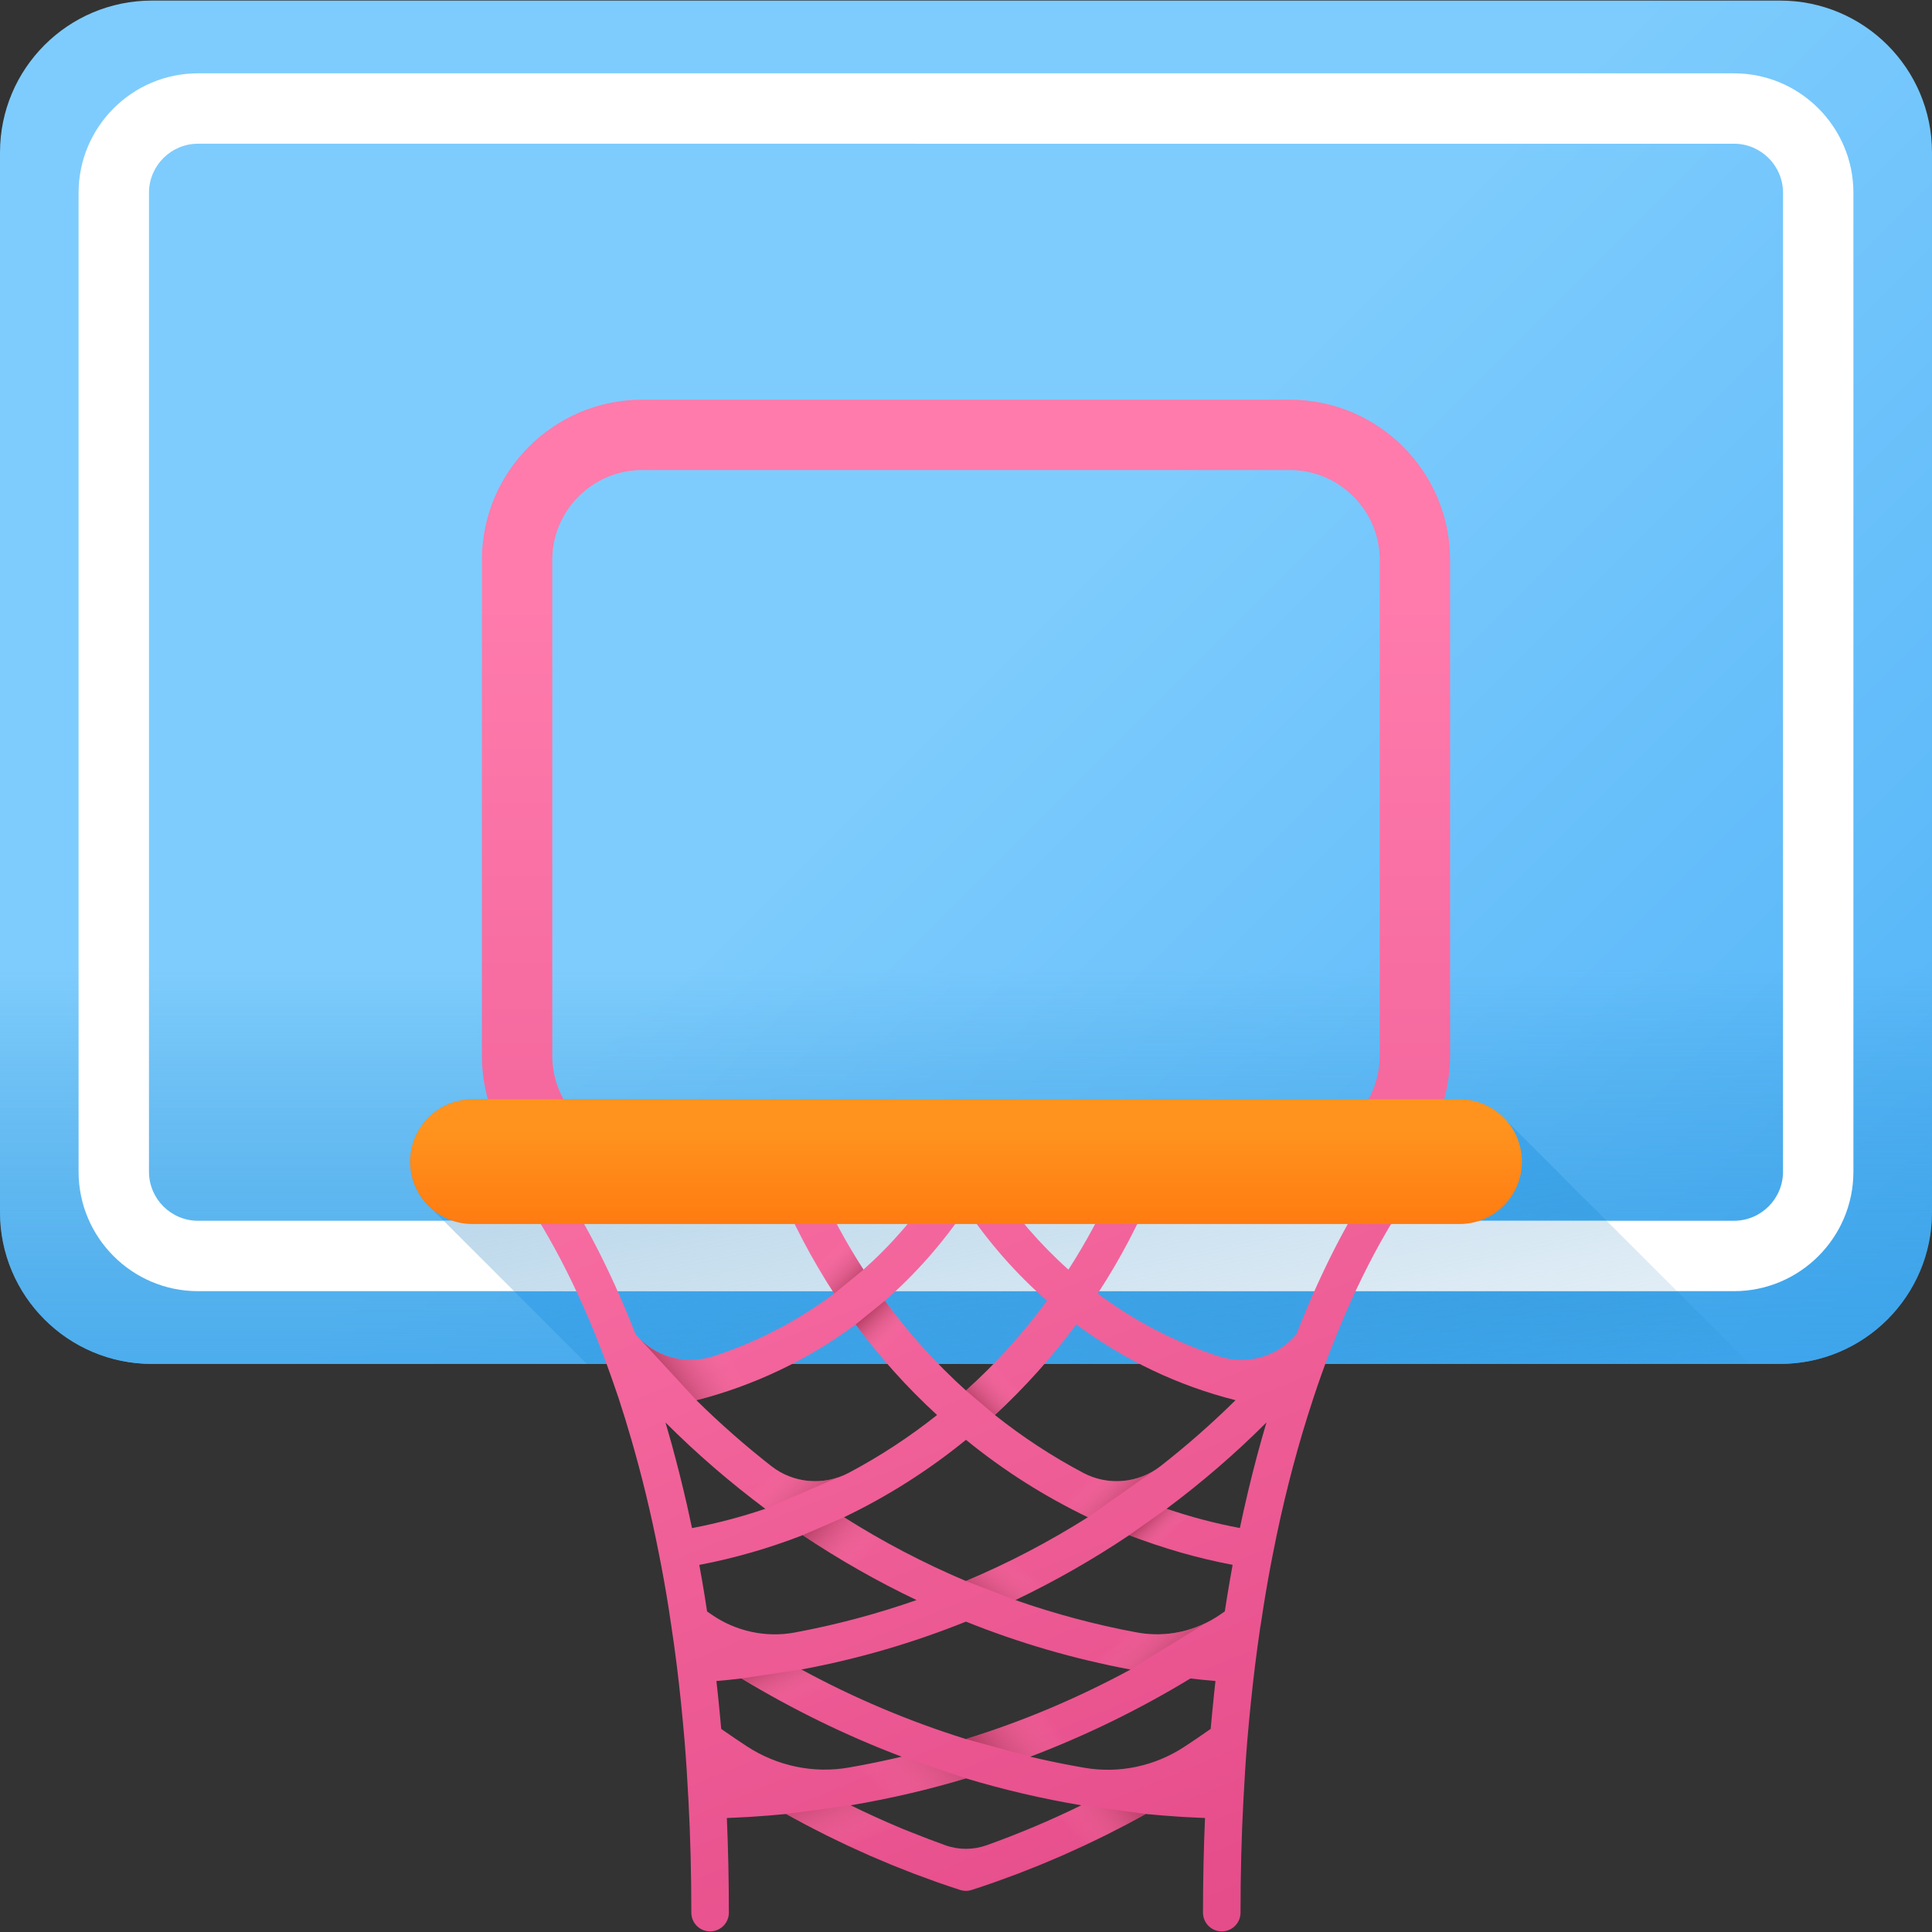
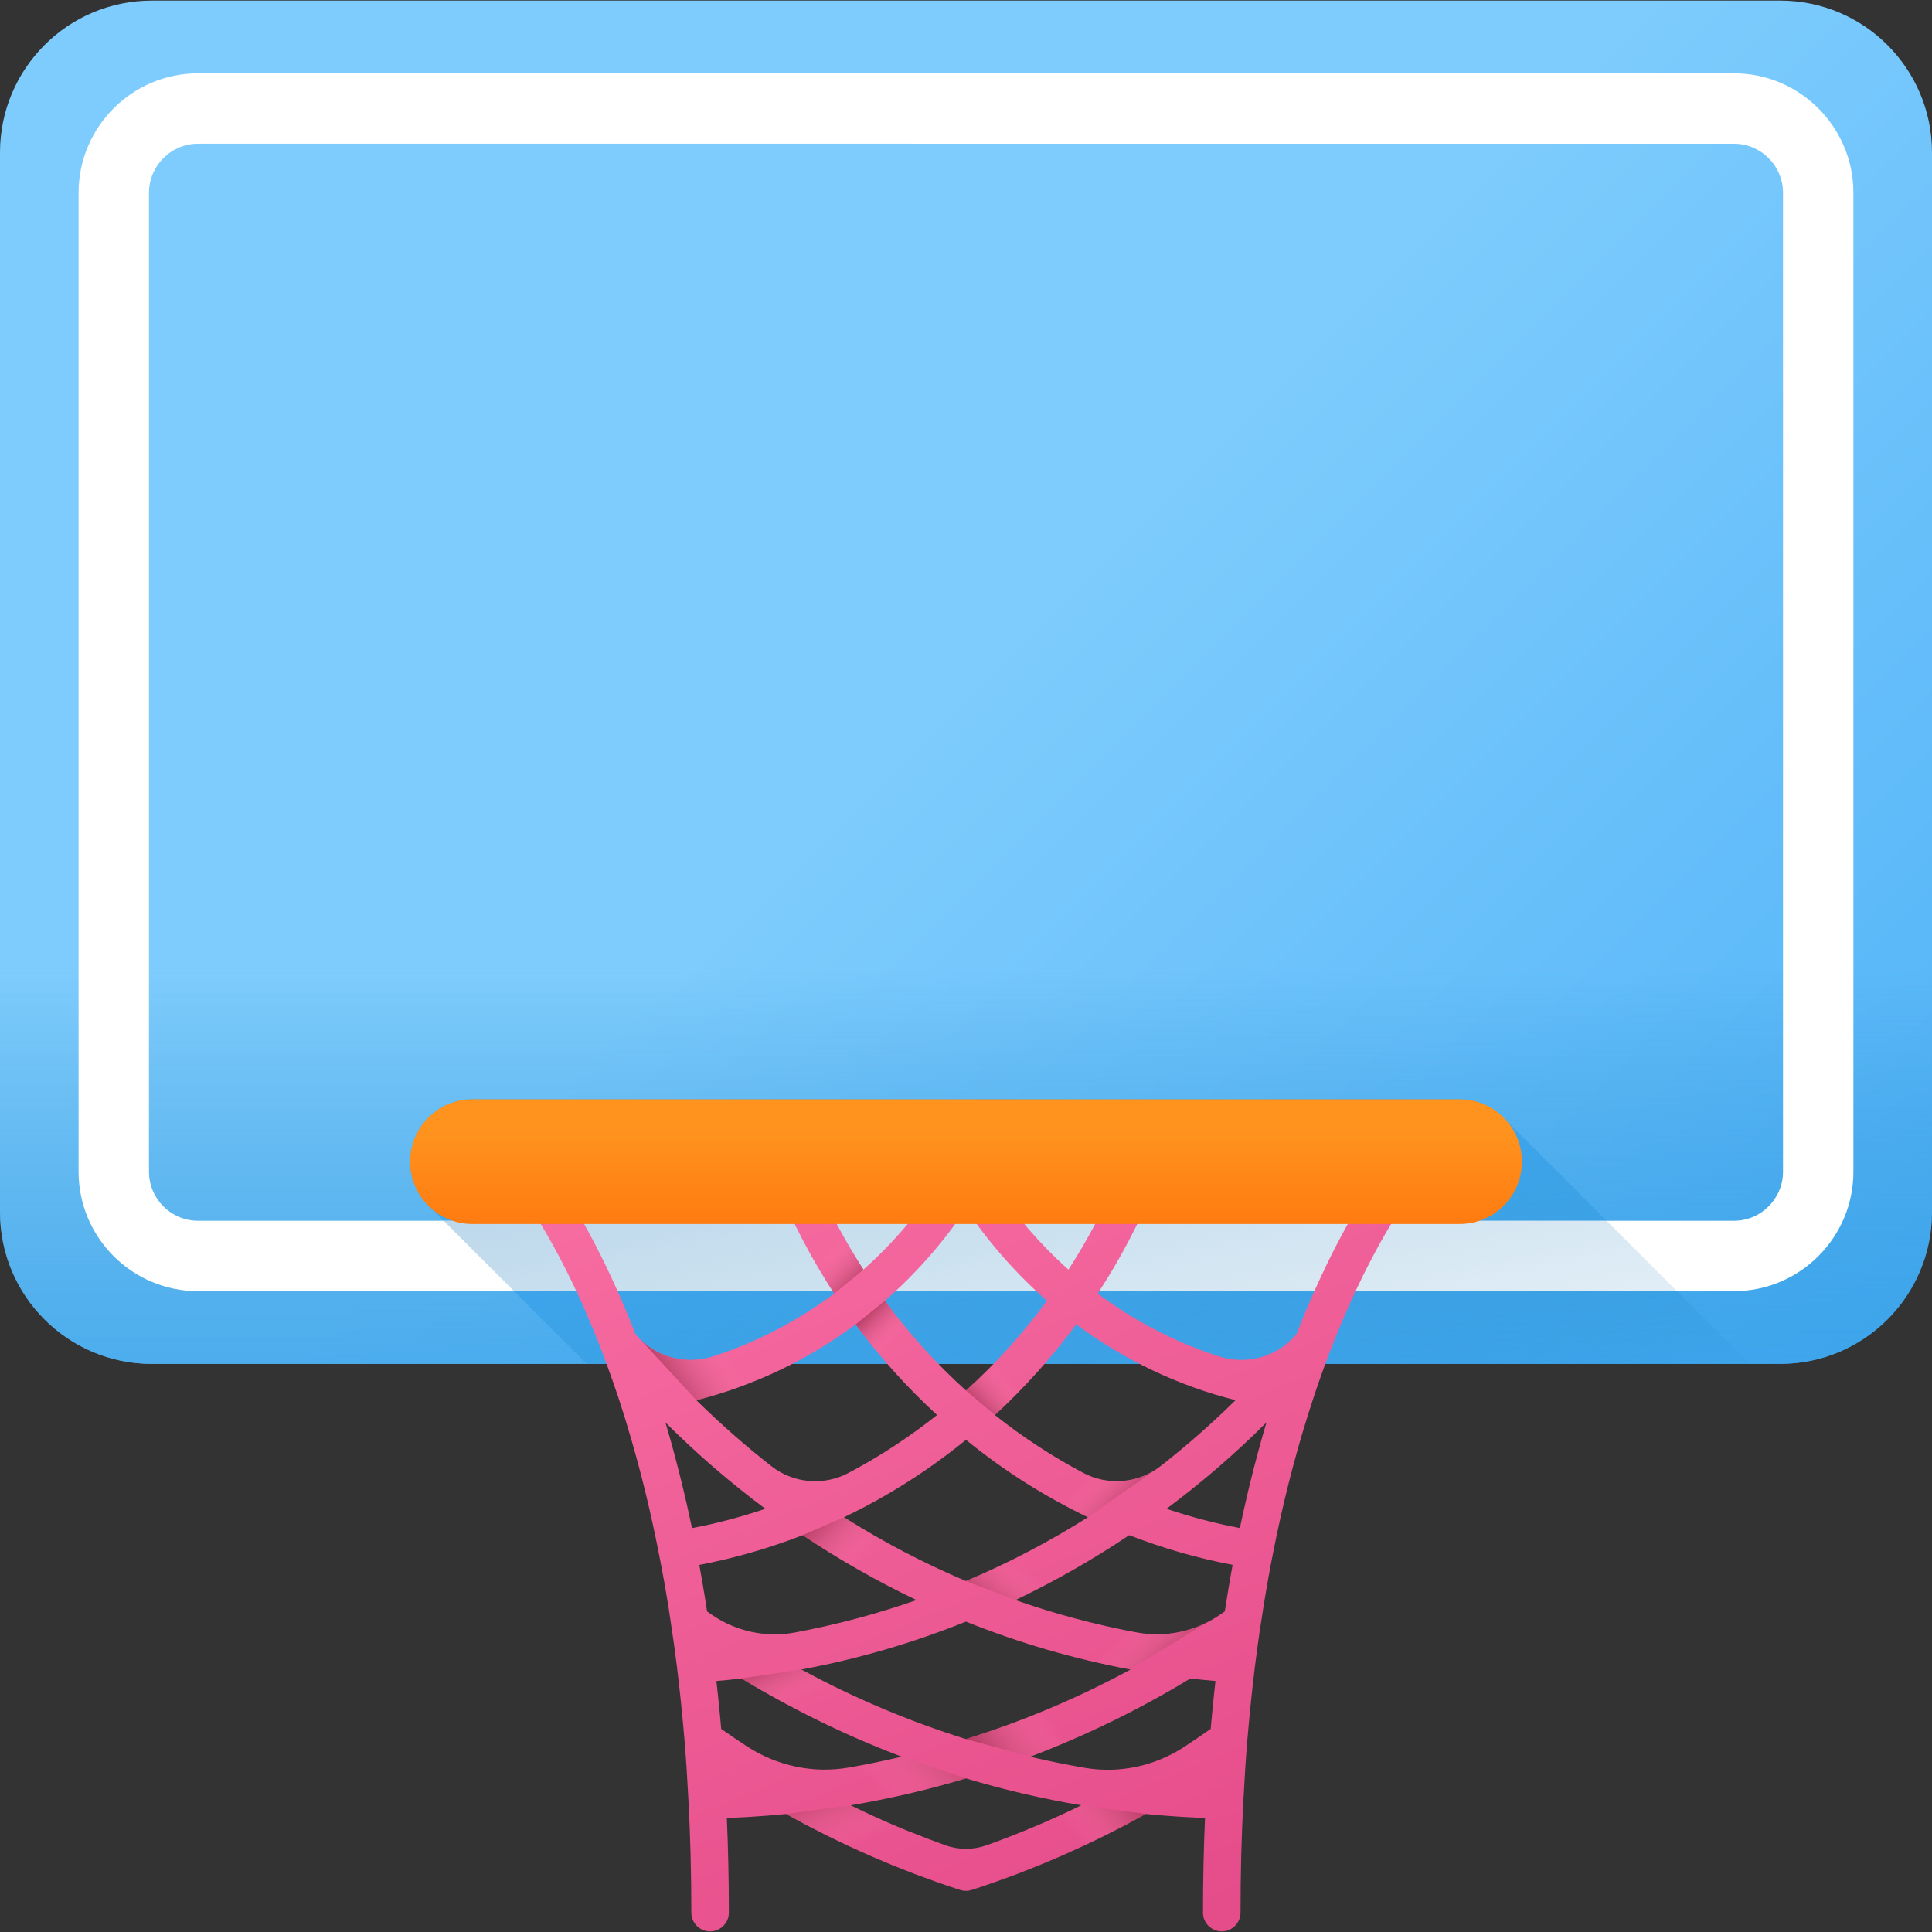
<svg xmlns="http://www.w3.org/2000/svg" version="1.1" id="Capa_1" x="0px" y="0px" viewBox="0 0 512.001 512.001" style="enable-background:new 0 0 512.001 512.001;" xml:space="preserve">
  <rect x="0" y="0" width="512.001" height="512.001" fill="#333333" stroke="none" />
  <linearGradient id="SVGID_1_" gradientUnits="userSpaceOnUse" x1="253.186" y1="336.071" x2="547.556" y2="41.691" gradientTransform="matrix(1.004 0 0 -1.004 0.192 516.562)">
    <stop offset="0" style="stop-color:#7ECCFD" />
    <stop offset="1" style="stop-color:#3FA9F5" />
  </linearGradient>
  <path style="fill:url(#SVGID_1_);" d="M471.74,361.449H40.26c-22.235,0-40.26-18.025-40.26-40.26V40.414  c0-22.235,18.025-40.26,40.26-40.26h431.481c22.234,0,40.259,18.025,40.259,40.26v280.775  C512,343.424,493.975,361.449,471.74,361.449z" />
  <linearGradient id="SVGID_2_" gradientUnits="userSpaceOnUse" x1="254.809" y1="258.813" x2="254.809" y2="103.423" gradientTransform="matrix(1.004 0 0 -1.004 0.192 516.562)">
    <stop offset="0" style="stop-color:#1F88C9;stop-opacity:0" />
    <stop offset="1" style="stop-color:#3FA9F5" />
  </linearGradient>
  <path style="fill:url(#SVGID_2_);" d="M0,214.084v107.105c0,22.235,18.025,40.26,40.26,40.26h431.481  c22.235,0,40.26-18.025,40.26-40.26V214.084H0z" />
  <linearGradient id="SVGID_3_" gradientUnits="userSpaceOnUse" x1="295.095" y1="120.183" x2="277.515" y2="223.973" gradientTransform="matrix(1.004 0 0 -1.004 0.192 516.562)">
    <stop offset="0" style="stop-color:#1F88C9;stop-opacity:0" />
    <stop offset="1" style="stop-color:#3FA9F5" />
  </linearGradient>
  <path style="fill:url(#SVGID_3_);" d="M399.168,296.921c-3.029-3.426-7.443-5.598-12.375-5.598H125.207  c-9.129,0-16.529,7.4-16.529,16.529c0,4.932,2.172,9.348,5.598,12.375l41.222,41.222h308.197L399.168,296.921z" />
  <path style="fill:#FFFFFF;" d="M459.518,342.173H52.482c-17.455,0-31.657-14.2-31.657-31.657V51.087  c0-17.456,14.201-31.657,31.657-31.657h407.035c17.455,0,31.657,14.2,31.657,31.657v259.429  C491.175,327.972,476.973,342.173,459.518,342.173z M52.482,38.086c-7.168,0-13.001,5.833-13.001,13.001v259.429  c0,7.168,5.833,13.001,13.001,13.001h407.035c7.168,0,13.001-5.833,13.001-13.001V51.087c0-7.168-5.833-13.001-13.001-13.001H52.482  z" />
  <linearGradient id="SVGID_4_" gradientUnits="userSpaceOnUse" x1="301.247" y1="75.653" x2="258.317" y2="289.573" gradientTransform="matrix(1.004 0 0 -1.004 0.192 516.562)">
    <stop offset="0" style="stop-color:#9FC7E2;stop-opacity:0" />
    <stop offset="1" style="stop-color:#9FC7E2" />
  </linearGradient>
  <polygon style="fill:url(#SVGID_4_);" points="425.764,323.517 117.567,323.517 136.223,342.173 444.42,342.173 " />
  <linearGradient id="SVGID_5_" gradientUnits="userSpaceOnUse" x1="254.809" y1="355.613" x2="254.809" y2="-11.217" gradientTransform="matrix(1.004 0 0 -1.004 0.192 516.562)">
    <stop offset="0" style="stop-color:#FF7BAC" />
    <stop offset="1" style="stop-color:#E24786" />
  </linearGradient>
-   <path style="fill:url(#SVGID_5_);" d="M341.814,322.273H170.186c-23.422,0-42.479-19.055-42.479-42.478V148.396  c0-23.422,19.056-42.48,42.479-42.48h171.628c23.422,0,42.479,19.056,42.479,42.48v131.399  C384.293,303.218,365.238,322.273,341.814,322.273z M170.186,124.572c-13.136,0-23.823,10.687-23.823,23.824v131.399  c0,13.135,10.687,23.822,23.823,23.822h171.628c13.136,0,23.823-10.687,23.823-23.822V148.396c0-13.136-10.687-23.824-23.823-23.824  C341.814,124.572,170.186,124.572,170.186,124.572z" />
  <linearGradient id="SVGID_6_" gradientUnits="userSpaceOnUse" x1="185.065" y1="337.317" x2="336.325" y2="-29.514" gradientTransform="matrix(1.004 0 0 -1.004 0.192 516.562)">
    <stop offset="0" style="stop-color:#FF7BAC" />
    <stop offset="1" style="stop-color:#E24786" />
  </linearGradient>
  <path style="fill:url(#SVGID_6_);" d="M378.082,310.046c0.018-0.059,0.041-0.117,0.056-0.178c0.07-0.273,0.113-0.55,0.137-0.831  c0.006-0.073,0.005-0.145,0.007-0.218c0.008-0.222,0.002-0.444-0.02-0.667c-0.007-0.077-0.013-0.154-0.024-0.23  c-0.04-0.28-0.097-0.559-0.187-0.832c-0.007-0.021-0.018-0.041-0.025-0.062c-0.067-0.197-0.143-0.393-0.236-0.582  c-0.024-0.048-0.055-0.09-0.08-0.138c-0.043-0.08-0.09-0.159-0.138-0.237c-0.046-0.077-0.085-0.161-0.137-0.235  c-0.075-0.11-0.163-0.21-0.246-0.313c-0.044-0.055-0.083-0.112-0.131-0.166c-0.196-0.223-0.41-0.426-0.639-0.608  c-0.017-0.014-0.029-0.031-0.046-0.044c-0.034-0.027-0.073-0.042-0.108-0.068c-0.2-0.148-0.411-0.279-0.63-0.395  c-0.062-0.033-0.122-0.069-0.186-0.098c-0.258-0.122-0.525-0.225-0.802-0.301c-0.06-0.016-0.12-0.025-0.182-0.039  c-0.222-0.052-0.447-0.089-0.677-0.111c-0.086-0.008-0.173-0.015-0.259-0.018c-0.069-0.003-0.138-0.015-0.208-0.015h-70.486H257.37  H254.6h-45.465h-70.458c-0.065,0-0.128,0.011-0.193,0.014c-0.09,0.003-0.181,0.011-0.271,0.019  c-0.079,0.007-0.161,0.006-0.239,0.017c-0.14,0.02-0.275,0.057-0.412,0.088c-0.069,0.016-0.139,0.025-0.207,0.044  c-0.274,0.075-0.539,0.176-0.794,0.296c-0.065,0.031-0.127,0.068-0.192,0.101c-0.217,0.113-0.424,0.243-0.62,0.387  c-0.036,0.026-0.077,0.043-0.113,0.07c-0.019,0.014-0.032,0.033-0.05,0.047c-0.23,0.183-0.445,0.384-0.639,0.606  c-0.045,0.051-0.083,0.107-0.127,0.161c-0.142,0.175-0.271,0.358-0.389,0.553c-0.047,0.077-0.093,0.154-0.136,0.234  c-0.026,0.049-0.059,0.093-0.083,0.144c-0.09,0.185-0.164,0.374-0.23,0.566c-0.009,0.025-0.022,0.049-0.03,0.075  c-0.089,0.272-0.148,0.55-0.189,0.83c-0.011,0.077-0.017,0.154-0.025,0.232c-0.022,0.22-0.029,0.44-0.021,0.66  c0.002,0.075,0.001,0.15,0.007,0.225c0.022,0.279,0.065,0.555,0.134,0.827c0.015,0.061,0.039,0.119,0.057,0.181  c0.065,0.221,0.146,0.438,0.242,0.65c0.035,0.078,0.071,0.156,0.111,0.232c0.136,0.262,0.287,0.518,0.472,0.757  c0.641,0.829,1.357,1.787,2.14,2.875c5.478,7.62,14.19,21.677,22.54,43.341c0.955,2.504,1.92,5.158,2.885,7.906  c0.541,1.54,1.081,3.1,1.617,4.694c1.198,3.637,2.336,7.349,3.424,11.113c1.339,4.634,2.6,9.353,3.767,14.152  c1.268,5.219,2.431,10.529,3.486,15.908c0.979,4.895,1.823,9.603,2.564,14.299c0.244,1.546,0.476,3.089,0.698,4.632v0.001  c0.003,0.023,0.007,0.045,0.01,0.067c0.527,3.349,0.983,6.76,1.505,10.853c0.378,3.064,0.735,6.214,1.073,9.495  c0.338,3.284,0.661,6.701,0.969,10.295c0.198,2.413,0.38,4.921,0.553,7.561c0.172,2.638,0.332,5.407,0.484,8.346v0.001  c0,0,0,0.006,0,0.009c0.502,9.393,0.756,19.368,0.756,29.648c0,2.748,2.228,4.974,4.974,4.974c2.747,0,4.974-2.228,4.974-4.974  c0-8.626-0.187-17.025-0.535-25.075c0.105-0.004,0.212-0.008,0.317-0.013c0.614-0.023,1.226-0.059,1.839-0.086  c1.201-0.054,2.4-0.107,3.598-0.179c0.719-0.043,1.434-0.097,2.15-0.147c1.089-0.074,2.178-0.148,3.264-0.235  c0.753-0.061,1.501-0.133,2.251-0.201c0.76-0.069,1.524-0.128,2.281-0.204c0.758,0.425,1.527,0.828,2.29,1.245  c0.873,0.477,1.743,0.959,2.622,1.426c1.007,0.535,2.023,1.053,3.037,1.574c0.884,0.455,1.766,0.916,2.655,1.359  c1.028,0.513,2.066,1.009,3.101,1.509c0.888,0.429,1.773,0.864,2.666,1.283c1.055,0.494,2.119,0.969,3.181,1.449  c0.883,0.4,1.764,0.807,2.652,1.197c1.1,0.482,2.209,0.943,3.315,1.409c0.86,0.362,1.716,0.735,2.58,1.088  c1.175,0.48,2.359,0.937,3.541,1.4c0.805,0.315,1.606,0.642,2.415,0.949c1.319,0.501,2.648,0.976,3.976,1.455  c0.681,0.246,1.356,0.504,2.038,0.744c2.013,0.707,4.033,1.389,6.062,2.045c0.497,0.161,1.014,0.241,1.53,0.241  s1.032-0.08,1.53-0.241c2.03-0.656,4.052-1.339,6.067-2.047c0.651-0.229,1.295-0.476,1.944-0.71c1.358-0.49,2.718-0.977,4.069-1.49  c0.79-0.3,1.573-0.619,2.36-0.928c1.201-0.47,2.403-0.934,3.598-1.423c0.846-0.345,1.684-0.711,2.526-1.065  c1.124-0.474,2.252-0.943,3.369-1.432c0.878-0.385,1.748-0.788,2.621-1.183c1.07-0.484,2.143-0.962,3.207-1.461  c0.898-0.421,1.785-0.857,2.677-1.288c1.028-0.497,2.058-0.988,3.079-1.498c0.908-0.453,1.806-0.923,2.708-1.386  c0.994-0.511,1.99-1.018,2.976-1.542c0.906-0.481,1.803-0.977,2.703-1.469c0.742-0.406,1.491-0.798,2.228-1.212  c0.744,0.074,1.496,0.133,2.243,0.2c0.765,0.069,1.527,0.143,2.295,0.205c1.079,0.087,2.162,0.161,3.246,0.234  c0.722,0.049,1.441,0.104,2.163,0.148c1.198,0.07,2.398,0.124,3.599,0.179c0.613,0.028,1.224,0.063,1.837,0.086  c0.105,0.004,0.212,0.009,0.317,0.013c-0.348,8.054-0.535,16.451-0.535,25.075c0,2.748,2.228,4.974,4.974,4.974  c2.748,0,4.974-2.228,4.974-4.974c0-10.28,0.254-20.255,0.757-29.659c0.3-5.848,0.639-11.051,1.034-15.884  c0.619-7.213,1.288-13.695,2.042-19.797c0.425-3.326,0.887-6.876,1.408-10.392c0.044-0.17,0.079-0.345,0.105-0.522  c0.244-1.65,0.495-3.288,0.754-4.909c0.776-4.864,1.618-9.583,2.515-14.09c2.464-12.574,5.528-24.737,9.126-36.236  c0.514-1.642,1.039-3.272,1.574-4.887c0.687-2.081,1.396-4.154,2.123-6.206c0.065-0.185,0.136-0.363,0.202-0.549  c0.666-1.866,1.342-3.721,2.033-5.539c0.05-0.106,0.096-0.215,0.14-0.325h0.001c0.6-1.557,1.203-3.074,1.805-4.552  c9.033-22.169,18.1-35.491,22.873-41.64c0.186-0.239,0.337-0.495,0.474-0.757c0.04-0.076,0.075-0.153,0.11-0.23  C377.934,310.485,378.016,310.268,378.082,310.046z M226.755,350.982c6.411,8.69,13.642,16.732,21.576,24.012  c-7.397,5.878-15.249,11.007-23.475,15.355c-6.561,3.468-14.58,2.774-20.425-1.799c-6.939-5.429-13.585-11.271-19.889-17.483  C199.668,367.266,214.045,360.432,226.755,350.982z M277.464,344.717c-6.368,8.666-13.567,16.638-21.468,23.791  c-7.936-7.165-15.142-15.135-21.49-23.788c8.185-7.155,15.376-15.335,21.486-24.392  C262.134,329.417,269.318,337.592,277.464,344.717z M327.432,371.066c-6.299,6.208-12.945,12.05-19.889,17.482  c-5.845,4.573-13.866,5.266-20.427,1.798c-8.242-4.357-16.088-9.484-23.458-15.351c7.902-7.267,15.126-15.313,21.555-24.016  C297.924,360.429,312.297,367.262,327.432,371.066z M332.986,386.371c-0.726,2.735-1.424,5.494-2.091,8.281  c-0.11,0.46-0.217,0.922-0.325,1.382c-0.675,2.863-1.324,5.747-1.936,8.66c-0.018,0.084-0.038,0.166-0.056,0.25  c-6.562-1.236-13.059-2.949-19.435-5.101c9.346-6.961,18.215-14.614,26.479-22.875c-0.78,2.627-1.527,5.29-2.253,7.976  C333.241,385.419,333.112,385.894,332.986,386.371z M183.392,404.963c-0.018-0.085-0.039-0.169-0.057-0.254  c-0.33-1.575-0.675-3.141-1.024-4.703c-0.09-0.407-0.176-0.816-0.268-1.222c-0.204-0.898-0.42-1.787-0.63-2.68  c-0.111-0.473-0.221-0.947-0.333-1.419c-0.664-2.775-1.357-5.526-2.079-8.252c-0.129-0.486-0.259-0.97-0.39-1.454  c-0.1-0.374-0.199-0.751-0.301-1.125c-0.098-0.36-0.191-0.726-0.29-1.085c-0.537-1.945-1.092-3.872-1.657-5.788  c8.269,8.264,17.131,15.912,26.466,22.864C196.466,401.993,189.968,403.711,183.392,404.963z M188.603,427.896  c-0.402-0.278-0.804-0.557-1.206-0.838c-0.004-0.006-0.007-0.011-0.011-0.018c-0.407-2.702-0.845-5.434-1.327-8.199  c-0.062-0.357-0.129-0.715-0.192-1.072c-0.181-1.016-0.357-2.031-0.547-3.052c9.329-1.78,18.512-4.427,27.397-7.885  c9.647,6.471,19.745,12.24,30.177,17.2c-10.531,3.684-21.31,6.56-32.253,8.597C202.964,434.058,195.028,432.334,188.603,427.896z   M223.66,402.083c11.472-5.481,22.304-12.352,32.336-20.513c9.99,8.144,20.817,15.014,32.318,20.511  c-10.336,6.517-21.169,12.186-32.328,16.91C244.827,414.267,233.996,408.6,223.66,402.083z M299.255,406.832  c8.912,3.468,18.097,6.109,27.404,7.867c-0.035,0.192-0.069,0.389-0.104,0.581c-0.022,0.119-0.043,0.24-0.064,0.359  c-0.176,0.97-0.352,1.94-0.523,2.924c-0.11,0.637-0.217,1.285-0.326,1.928c-0.15,0.887-0.3,1.774-0.445,2.672  c-0.109,0.676-0.216,1.358-0.322,2.04c-0.095,0.609-0.195,1.213-0.289,1.826c-0.395,0.277-0.788,0.55-1.18,0.822  c-6.439,4.462-14.392,6.208-22.093,4.774c-10.93-2.036-21.705-4.911-32.234-8.595C279.511,419.071,289.61,413.303,299.255,406.832z   M197.866,462.752c-2.267-1.486-4.514-3.011-6.735-4.574c-0.053-0.598-0.109-1.171-0.164-1.761  c-0.062-0.681-0.125-1.365-0.189-2.034c-0.096-1.008-0.195-1.997-0.294-2.981c-0.064-0.639-0.129-1.287-0.194-1.917  c-0.142-1.354-0.288-2.673-0.435-3.999c0.001-0.001,0.001-0.001,0.002-0.002c2.204-0.184,4.414-0.41,6.634-0.675  c13.587,8.237,27.815,15.193,42.487,20.737c-4.654,1.096-9.352,2.056-14.079,2.876C215.498,470.057,205.848,467.983,197.866,462.752  z M212.358,442.439c14.89-2.762,29.504-7.018,43.628-12.694c14.129,5.677,28.747,9.934,43.627,12.695  c-13.996,7.57-28.611,13.747-43.627,18.43C240.977,456.19,226.363,450.013,212.358,442.439z M315.48,444.811  c2.224,0.265,4.434,0.491,6.632,0.674c-0.111,0.994-0.221,2.002-0.328,3.02c-0.028,0.26-0.055,0.521-0.082,0.783  c-0.13,1.251-0.259,2.52-0.385,3.812c-0.028,0.288-0.056,0.58-0.084,0.87c-0.133,1.378-0.263,2.775-0.391,4.206l-0.001,0.002  c-2.34,1.647-4.698,3.247-7.068,4.796c-7.766,5.078-17.19,7.088-26.336,5.515c-4.85-0.834-9.67-1.815-14.445-2.94  C287.674,460,301.902,453.044,315.48,444.811z M363.219,314.33c-0.12,0.186-0.24,0.368-0.362,0.559  c-0.082,0.128-0.162,0.247-0.244,0.376c-0.062,0.096-0.126,0.202-0.189,0.3c-0.306,0.481-0.613,0.967-0.928,1.473  c-0.008,0.012-0.016,0.026-0.023,0.038c-0.049,0.079-0.1,0.165-0.151,0.245c-0.32,0.518-0.643,1.042-0.972,1.587  c-0.003,0.006-0.007,0.011-0.01,0.016c-0.102,0.169-0.208,0.35-0.31,0.522c-0.141,0.235-0.282,0.473-0.424,0.713  c-0.146,0.246-0.289,0.483-0.436,0.734c-0.141,0.24-0.284,0.493-0.426,0.738c-0.128,0.221-0.257,0.443-0.387,0.669  c-0.093,0.163-0.185,0.318-0.279,0.483c-0.04,0.071-0.08,0.14-0.121,0.212c-0.147,0.258-0.297,0.531-0.446,0.795  c-0.264,0.469-0.527,0.934-0.794,1.419c-0.062,0.113-0.125,0.232-0.189,0.346c-0.126,0.231-0.255,0.471-0.382,0.705  c-0.23,0.422-0.458,0.837-0.69,1.271c-0.177,0.33-0.356,0.677-0.534,1.014c-0.008,0.015-0.016,0.031-0.024,0.046  c-0.145,0.274-0.287,0.543-0.433,0.821c-0.097,0.188-0.195,0.368-0.293,0.558c-0.187,0.36-0.375,0.736-0.563,1.103  c-0.246,0.482-0.491,0.958-0.739,1.453c-0.019,0.038-0.038,0.074-0.056,0.112c-0.03,0.06-0.061,0.124-0.091,0.185  c-0.148,0.296-0.297,0.604-0.445,0.905c-0.241,0.487-0.48,0.969-0.722,1.468c-0.13,0.268-0.261,0.547-0.391,0.818  c-0.15,0.311-0.298,0.625-0.449,0.942c-0.164,0.344-0.326,0.682-0.49,1.032c-0.208,0.445-0.417,0.906-0.625,1.358  c-0.108,0.234-0.216,0.466-0.324,0.703c-0.083,0.183-0.167,0.358-0.25,0.542c-0.046,0.102-0.092,0.205-0.14,0.307  c-0.211,0.466-0.422,0.949-0.632,1.424c-0.237,0.534-0.474,1.061-0.711,1.606c-0.078,0.18-0.157,0.362-0.234,0.543  c-0.128,0.295-0.256,0.6-0.384,0.9c-0.008,0.02-0.017,0.039-0.025,0.059c-0.234,0.547-0.469,1.089-0.704,1.647  c-0.205,0.488-0.41,0.992-0.614,1.489c-0.14,0.338-0.279,0.672-0.419,1.014c-0.105,0.26-0.212,0.515-0.317,0.777  c-0.211,0.521-0.421,1.059-0.63,1.589c-0.21,0.528-0.42,1.045-0.628,1.582c-0.037,0.044-0.073,0.088-0.11,0.133  c-4.971,5.961-13.092,8.184-20.479,5.798c-11.444-3.698-22.312-9.323-32.104-16.646c6.041-9.231,11.166-19.024,15.305-29.2h57.487  C363.534,313.841,363.374,314.09,363.219,314.33z M295.422,313.608c-3.459,7.918-7.574,15.564-12.276,22.855  c-7.483-6.682-14.09-14.326-19.711-22.855H295.422z M248.548,313.608c-5.587,8.496-12.2,16.145-19.721,22.855  c-4.701-7.288-8.816-14.935-12.276-22.855H248.548z M205.772,313.608c4.142,10.18,9.268,19.975,15.306,29.2  c-9.792,7.324-20.663,12.95-32.104,16.647c-7.385,2.386-15.505,0.165-20.476-5.795l-0.083-0.099  c-0.176-0.453-0.352-0.887-0.529-1.334c-0.225-0.569-0.45-1.142-0.675-1.702c-0.092-0.229-0.185-0.456-0.276-0.683  c-0.131-0.32-0.26-0.63-0.391-0.948c-0.227-0.553-0.455-1.11-0.682-1.653c-0.216-0.515-0.432-1.016-0.647-1.521  c-0.133-0.31-0.265-0.626-0.398-0.934c-0.101-0.235-0.203-0.471-0.304-0.705c-0.222-0.51-0.443-1.004-0.665-1.504  c-0.228-0.514-0.456-1.032-0.683-1.536c-0.025-0.055-0.05-0.113-0.075-0.17c-0.032-0.07-0.063-0.139-0.095-0.209  c-0.165-0.363-0.329-0.714-0.494-1.072c-0.226-0.491-0.452-0.987-0.677-1.469c-0.145-0.309-0.288-0.609-0.433-0.915  c-0.148-0.311-0.294-0.62-0.442-0.928c-0.154-0.32-0.307-0.647-0.46-0.962c-0.22-0.455-0.439-0.893-0.658-1.337  c-0.118-0.241-0.238-0.487-0.356-0.725c-0.061-0.123-0.123-0.254-0.185-0.377c-0.041-0.083-0.082-0.164-0.124-0.247  c-0.22-0.439-0.438-0.862-0.656-1.291c-0.217-0.426-0.434-0.857-0.65-1.273c-0.081-0.157-0.162-0.309-0.242-0.464  c-0.137-0.263-0.272-0.516-0.409-0.775c-0.008-0.015-0.016-0.03-0.024-0.046c-0.205-0.389-0.411-0.784-0.613-1.165  c-0.203-0.38-0.404-0.746-0.605-1.117c-0.137-0.253-0.274-0.509-0.411-0.757c-0.084-0.154-0.17-0.312-0.254-0.465  c-0.232-0.421-0.46-0.823-0.69-1.233c-0.185-0.329-0.371-0.668-0.555-0.99c-0.025-0.044-0.049-0.087-0.074-0.132  c-0.053-0.094-0.105-0.182-0.159-0.275c-0.165-0.288-0.327-0.566-0.49-0.848c-0.165-0.284-0.331-0.577-0.494-0.855  c-0.131-0.222-0.257-0.433-0.387-0.651c-0.14-0.236-0.277-0.467-0.415-0.698c-0.13-0.217-0.261-0.442-0.39-0.655  c-0.261-0.433-0.515-0.845-0.771-1.261c-0.024-0.039-0.048-0.079-0.072-0.118c-0.075-0.122-0.153-0.251-0.227-0.371  c-0.027-0.044-0.055-0.09-0.082-0.135c-0.267-0.431-0.528-0.841-0.789-1.254c-0.11-0.175-0.224-0.358-0.333-0.53  c-0.067-0.104-0.131-0.202-0.198-0.305c-0.11-0.172-0.218-0.336-0.327-0.505c-0.186-0.286-0.373-0.581-0.555-0.857h57.474V313.608z   M261.505,488.997c-3.542,1.267-7.414,1.295-10.955,0.024c-2.949-1.058-5.878-2.174-8.788-3.341c-0.924-0.37-1.852-0.729-2.772-1.11  c-0.007-0.003-0.013-0.005-0.02-0.008c-4.583-1.901-9.102-3.959-13.56-6.135c10.371-1.75,20.603-4.137,30.576-7.144  c9.978,3.009,20.21,5.395,30.575,7.144C278.412,482.404,270.04,485.943,261.505,488.997z" />
  <linearGradient id="SVGID_7_" gradientUnits="userSpaceOnUse" x1="236.098" y1="160.633" x2="227.398" y2="169.323" gradientTransform="matrix(1.004 0 0 -1.004 0.192 516.562)">
    <stop offset="0" style="stop-color:#FF7BAC;stop-opacity:0" />
    <stop offset="1" style="stop-color:#9E2E4F" />
  </linearGradient>
  <path style="fill:url(#SVGID_7_);" d="M240.329,352.165l-7.065,7.065c-2.264-2.673-4.427-5.422-6.504-8.246l7.748-6.268  C236.374,347.265,238.314,349.753,240.329,352.165z" />
  <linearGradient id="SVGID_8_" gradientUnits="userSpaceOnUse" x1="257.547" y1="143.056" x2="268.747" y2="151.746" gradientTransform="matrix(1.004 0 0 -1.004 0.192 516.562)">
    <stop offset="0" style="stop-color:#FF7BAC;stop-opacity:0" />
    <stop offset="1" style="stop-color:#9E2E4F" />
  </linearGradient>
  <path style="fill:url(#SVGID_8_);" d="M256,381.567c-3.557,2.885-7.213,5.622-10.957,8.171l-7.151-7.151  c3.57-2.363,7.052-4.9,10.435-7.587L256,381.567z" />
  <linearGradient id="SVGID_9_" gradientUnits="userSpaceOnUse" x1="265.721" y1="151.101" x2="255.811" y2="141.971" gradientTransform="matrix(1.004 0 0 -1.004 0.192 516.562)">
    <stop offset="0" style="stop-color:#FF7BAC;stop-opacity:0" />
    <stop offset="1" style="stop-color:#9E2E4F" />
  </linearGradient>
  <path style="fill:url(#SVGID_9_);" d="M272.678,366.045c-2.898,3.097-5.908,6.082-9.017,8.955L256,368.508  c3.346-3.022,6.567-6.206,9.627-9.514L272.678,366.045z" />
  <linearGradient id="SVGID_10_" gradientUnits="userSpaceOnUse" x1="287.767" y1="124.992" x2="298.457" y2="114.432" gradientTransform="matrix(1.004 0 0 -1.004 0.192 516.562)">
    <stop offset="0" style="stop-color:#FF7BAC;stop-opacity:0" />
    <stop offset="1" style="stop-color:#9E2E4F" />
  </linearGradient>
  <path style="fill:url(#SVGID_10_);" d="M305.948,389.664l-17.636,12.413c-4.826-2.313-9.551-4.863-14.128-7.649l7.251-7.251  c1.865,1.107,3.769,2.164,5.684,3.171C293.1,393.507,300.289,393.208,305.948,389.664z" />
  <linearGradient id="SVGID_11_" gradientUnits="userSpaceOnUse" x1="309.24" y1="109.654" x2="302.98" y2="116.044" gradientTransform="matrix(1.004 0 0 -1.004 0.192 516.562)">
    <stop offset="0" style="stop-color:#FF7BAC;stop-opacity:0" />
    <stop offset="1" style="stop-color:#9E2E4F" />
  </linearGradient>
-   <path style="fill:url(#SVGID_11_);" d="M318.684,402.711l-8.046,8.046c-3.831-1.157-7.637-2.475-11.38-3.93l9.888-6.977  C312.303,400.907,315.474,401.864,318.684,402.711z" />
  <linearGradient id="SVGID_12_" gradientUnits="userSpaceOnUse" x1="228.278" y1="103.692" x2="214.338" y2="116.852" gradientTransform="matrix(1.004 0 0 -1.004 0.192 516.562)">
    <stop offset="0" style="stop-color:#FF7BAC;stop-opacity:0" />
    <stop offset="1" style="stop-color:#9E2E4F" />
  </linearGradient>
  <path style="fill:url(#SVGID_12_);" d="M237.655,410.21l-10.721,5.46c-4.838-2.774-9.576-5.721-14.216-8.843l10.945-4.738  C228.241,404.973,232.904,407.685,237.655,410.21z" />
  <linearGradient id="SVGID_13_" gradientUnits="userSpaceOnUse" x1="270.139" y1="100.783" x2="259.319" y2="87.353" gradientTransform="matrix(1.004 0 0 -1.004 0.192 516.562)">
    <stop offset="0" style="stop-color:#FF7BAC;stop-opacity:0" />
    <stop offset="1" style="stop-color:#9E2E4F" />
  </linearGradient>
  <path style="fill:url(#SVGID_13_);" d="M282.516,417.088c-4.415,2.475-8.893,4.789-13.432,6.94l-13.096-5.037  c6.281-2.661,12.45-5.622,18.494-8.88L282.516,417.088z" />
  <linearGradient id="SVGID_14_" gradientUnits="userSpaceOnUse" x1="272.611" y1="104.904" x2="287.571" y2="113.594" gradientTransform="matrix(1.004 0 0 -1.004 0.192 516.562)">
    <stop offset="0" style="stop-color:#FF7BAC;stop-opacity:0" />
    <stop offset="1" style="stop-color:#9E2E4F" />
  </linearGradient>
  <path style="fill:url(#SVGID_14_);" d="M255.988,429.749c-4.303,1.729-8.644,3.321-13.034,4.789l-11.157-6.965  c3.732-1.069,7.425-2.264,11.094-3.545L255.988,429.749z" />
  <linearGradient id="SVGID_15_" gradientUnits="userSpaceOnUse" x1="218.079" y1="183.603" x2="227.669" y2="174.124" gradientTransform="matrix(1.004 0 0 -1.004 0.192 516.562)">
    <stop offset="0" style="stop-color:#FF7BAC;stop-opacity:0" />
    <stop offset="1" style="stop-color:#9E2E4F" />
  </linearGradient>
  <path style="fill:url(#SVGID_15_);" d="M228.825,336.47l-7.748,6.343c-3.072-4.689-5.908-9.539-8.482-14.502H223.9  C225.455,331.073,227.096,333.796,228.825,336.47z" />
  <linearGradient id="SVGID_16_" gradientUnits="userSpaceOnUse" x1="203.608" y1="126.992" x2="217.438" y2="113.332" gradientTransform="matrix(1.004 0 0 -1.004 0.192 516.562)">
    <stop offset="0" style="stop-color:#FF7BAC;stop-opacity:0" />
    <stop offset="1" style="stop-color:#9E2E4F" />
  </linearGradient>
-   <path style="fill:url(#SVGID_16_);" d="M222.221,391.48l-19.39,8.371c-4.565-3.395-9.017-6.965-13.333-10.696l8.967-5.447  c1.965,1.654,3.955,3.271,5.97,4.851C209.522,392.524,216.239,393.569,222.221,391.48z" />
  <linearGradient id="SVGID_17_" gradientUnits="userSpaceOnUse" x1="190.916" y1="159.898" x2="172.806" y2="148.258" gradientTransform="matrix(1.004 0 0 -1.004 0.192 516.562)">
    <stop offset="0" style="stop-color:#FF7BAC;stop-opacity:0" />
    <stop offset="1" style="stop-color:#9E2E4F" />
  </linearGradient>
  <path style="fill:url(#SVGID_17_);" d="M200.742,365.722c-5.274,2.176-10.684,3.955-16.193,5.348l-14.9-16.156  c5.013,5,12.487,6.741,19.327,4.54c2.674-0.858,5.323-1.828,7.935-2.922L200.742,365.722z" />
  <linearGradient id="SVGID_18_" gradientUnits="userSpaceOnUse" x1="211.858" y1="65.823" x2="205.388" y2="80.043" gradientTransform="matrix(1.004 0 0 -1.004 0.192 516.562)">
    <stop offset="0" style="stop-color:#FF7BAC;stop-opacity:0" />
    <stop offset="1" style="stop-color:#9E2E4F" />
  </linearGradient>
  <path style="fill:url(#SVGID_18_);" d="M226.189,449.375l-10.832,5.833c-6.405-3.184-12.699-6.666-18.867-10.398l15.87-2.375  C216.91,444.884,221.524,447.21,226.189,449.375z" />
  <linearGradient id="SVGID_19_" gradientUnits="userSpaceOnUse" x1="296.407" y1="83.712" x2="309.867" y2="70.412" gradientTransform="matrix(1.004 0 0 -1.004 0.192 516.562)">
    <stop offset="0" style="stop-color:#FF7BAC;stop-opacity:0" />
    <stop offset="1" style="stop-color:#9E2E4F" />
  </linearGradient>
  <path style="fill:url(#SVGID_19_);" d="M319.666,430.059l-20.048,12.375c-7.176-1.331-14.278-3.01-21.305-5.025l10.609-7.462  c4.104,1.007,8.233,1.903,12.387,2.673C307.59,433.791,314.02,432.858,319.666,430.059z" />
  <linearGradient id="SVGID_20_" gradientUnits="userSpaceOnUse" x1="277.049" y1="61.033" x2="257.649" y2="47.063" gradientTransform="matrix(1.004 0 0 -1.004 0.192 516.562)">
    <stop offset="0" style="stop-color:#FF7BAC;stop-opacity:0" />
    <stop offset="1" style="stop-color:#9E2E4F" />
  </linearGradient>
  <path style="fill:url(#SVGID_20_);" d="M286.247,460.096c-4.378,1.953-8.793,3.756-13.258,5.447l-17.001-4.676  c6.989-2.177,13.892-4.676,20.683-7.499L286.247,460.096z" />
  <linearGradient id="SVGID_21_" gradientUnits="userSpaceOnUse" x1="231.72" y1="42.101" x2="252.671" y2="62.272" gradientTransform="matrix(1.004 0 0 -1.004 0.192 516.562)">
    <stop offset="0" style="stop-color:#FF7BAC;stop-opacity:0" />
    <stop offset="1" style="stop-color:#9E2E4F" />
  </linearGradient>
  <path style="fill:url(#SVGID_21_);" d="M255.988,471.276c-6.517,1.965-13.146,3.669-19.863,5.099l-17.81-7.4  c2.189,0.012,4.39-0.162,6.58-0.547c4.739-0.821,9.428-1.778,14.079-2.885L255.988,471.276z" />
  <linearGradient id="SVGID_22_" gradientUnits="userSpaceOnUse" x1="224.88" y1="26.834" x2="216.08" y2="47.264" gradientTransform="matrix(1.004 0 0 -1.004 0.192 516.562)">
    <stop offset="0" style="stop-color:#FF7BAC;stop-opacity:0" />
    <stop offset="1" style="stop-color:#9E2E4F" />
  </linearGradient>
  <path style="fill:url(#SVGID_22_);" d="M237.257,483.838l-9.378,6.741c-1.057-0.485-2.126-0.958-3.183-1.455  c-0.895-0.411-1.779-0.846-2.661-1.281c-1.032-0.498-2.077-0.995-3.109-1.505c-0.883-0.448-1.766-0.908-2.649-1.355  c-1.02-0.522-2.027-1.045-3.035-1.579c-0.883-0.473-1.754-0.946-2.624-1.431c-0.759-0.411-1.53-0.821-2.288-1.244l17.077-2.301  C229.31,480.331,233.252,482.147,237.257,483.838z" />
  <linearGradient id="SVGID_23_" gradientUnits="userSpaceOnUse" x1="282.928" y1="30.234" x2="299.738" y2="44.464" gradientTransform="matrix(1.004 0 0 -1.004 0.192 516.562)">
    <stop offset="0" style="stop-color:#FF7BAC;stop-opacity:0" />
    <stop offset="1" style="stop-color:#9E2E4F" />
  </linearGradient>
  <path style="fill:url(#SVGID_23_);" d="M303.647,480.728c-0.734,0.423-1.493,0.808-2.227,1.219  c-0.908,0.485-1.803,0.983-2.712,1.468c-0.983,0.522-1.978,1.032-2.973,1.542c-0.896,0.461-1.803,0.933-2.699,1.38  c-1.032,0.51-2.052,1.008-3.084,1.505c-0.896,0.423-1.779,0.87-2.674,1.281c-0.958,0.448-1.915,0.883-2.873,1.318l-10.933-6.082  c4.415-1.853,8.78-3.831,13.084-5.932L303.647,480.728z" />
  <linearGradient id="SVGID_24_" gradientUnits="userSpaceOnUse" x1="254.808" y1="216.193" x2="254.808" y2="160.143" gradientTransform="matrix(1.004 0 0 -1.004 0.192 516.562)">
    <stop offset="0" style="stop-color:#FF931E" />
    <stop offset="1" style="stop-color:#FF5D00" />
  </linearGradient>
  <path style="fill:url(#SVGID_24_);" d="M386.793,324.381H125.207c-9.129,0-16.529-7.4-16.529-16.529l0,0  c0-9.129,7.4-16.529,16.529-16.529h261.585c9.129,0,16.529,7.4,16.529,16.529l0,0C403.322,316.98,395.921,324.381,386.793,324.381z" />
  <g>
</g>
  <g>
</g>
  <g>
</g>
  <g>
</g>
  <g>
</g>
  <g>
</g>
  <g>
</g>
  <g>
</g>
  <g>
</g>
  <g>
</g>
  <g>
</g>
  <g>
</g>
  <g>
</g>
  <g>
</g>
  <g>
</g>
</svg>